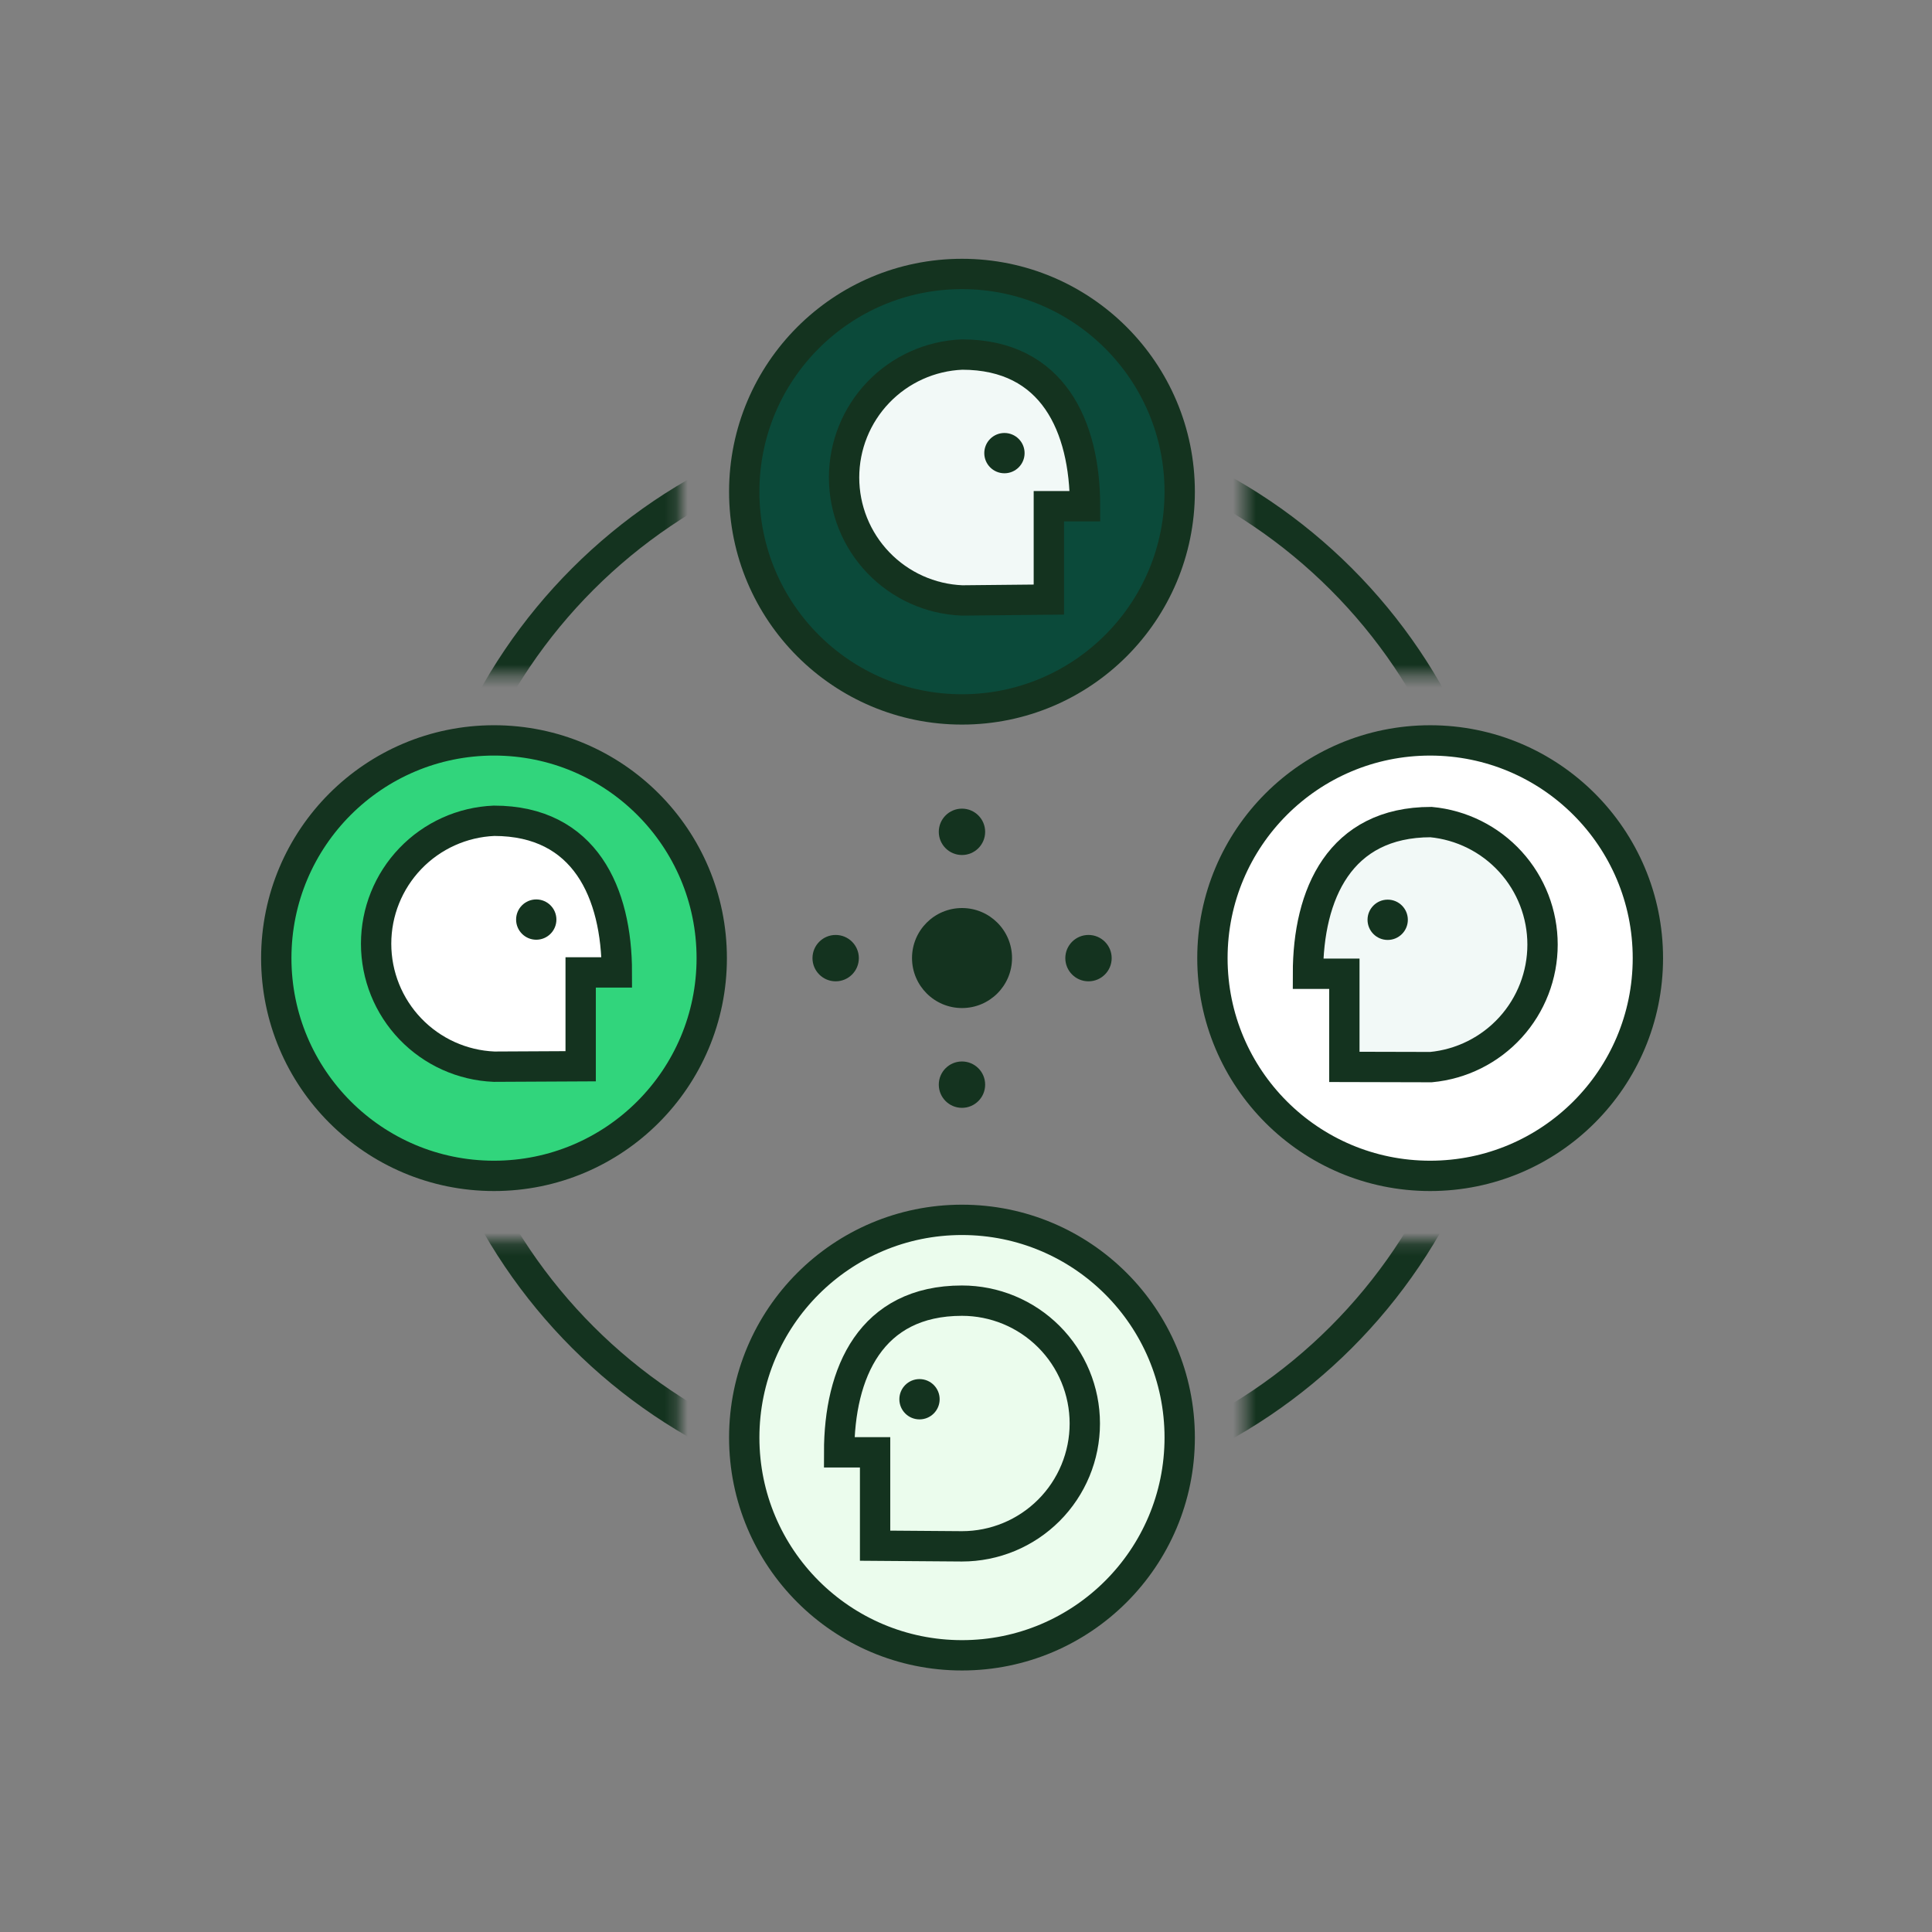
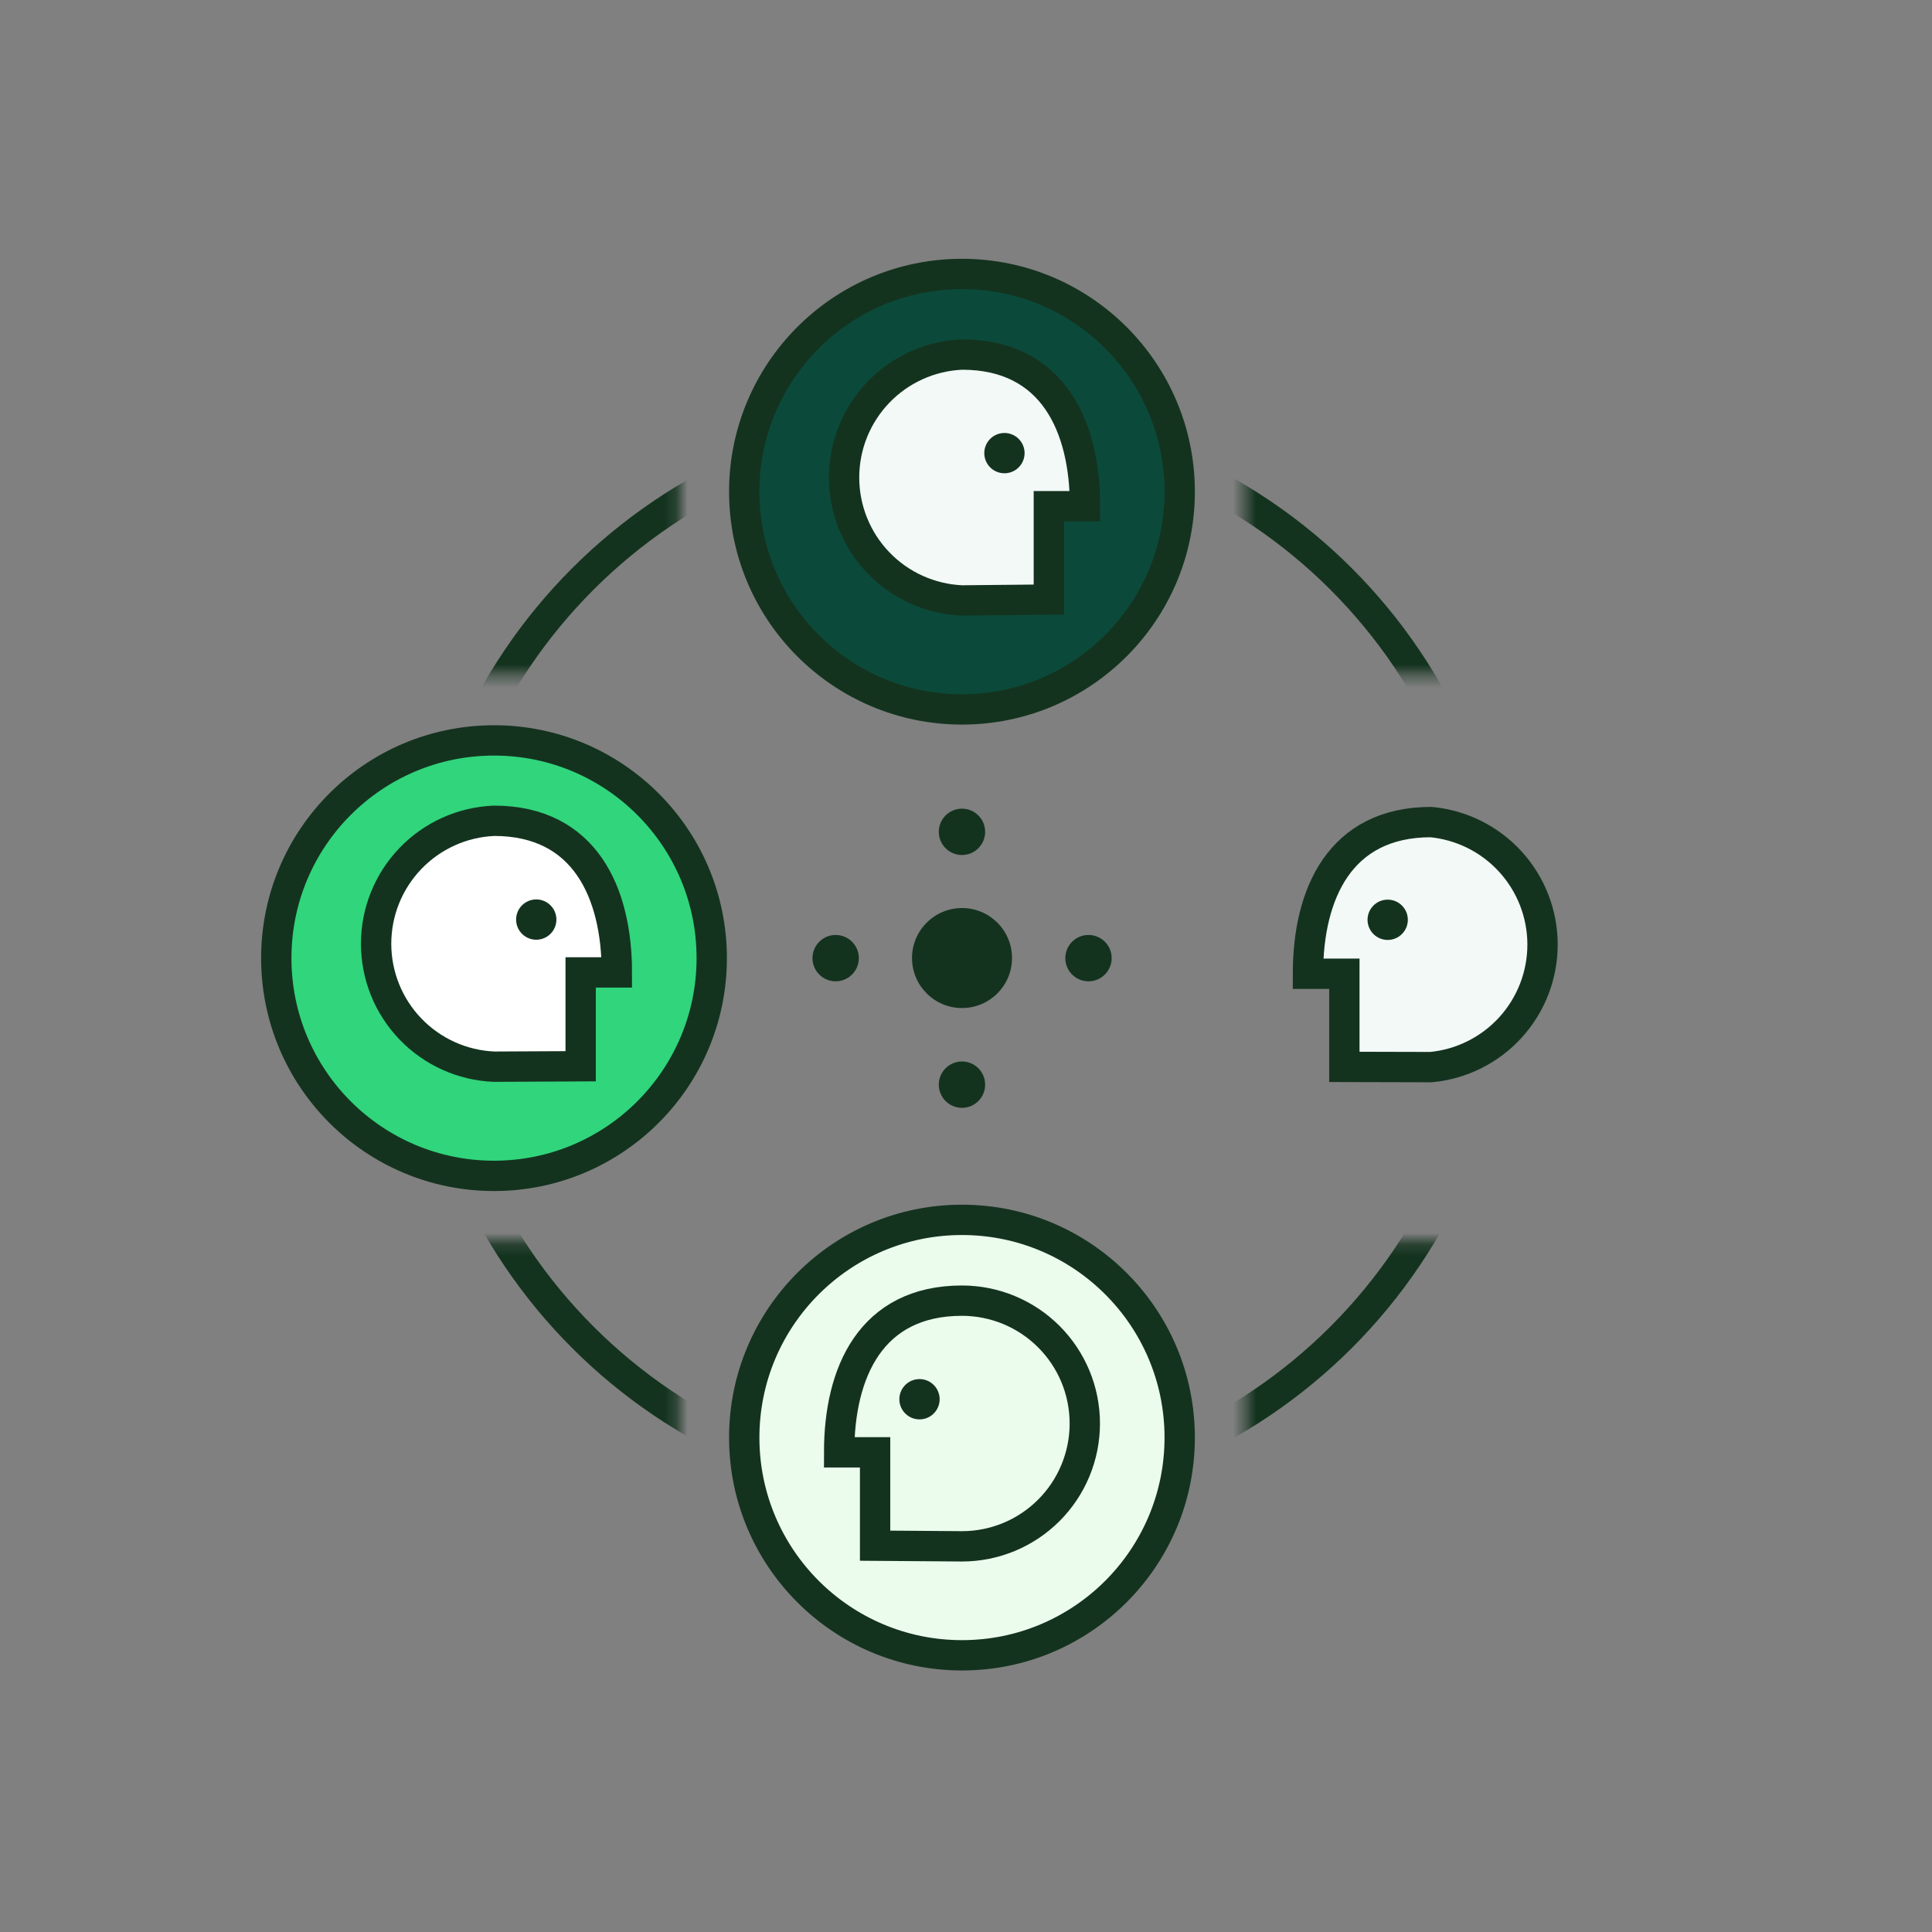
<svg xmlns="http://www.w3.org/2000/svg" width="170" height="170" viewBox="0 0 170 170" fill="none">
  <rect x="0" y="0" width="170" height="170" fill="#808080" stroke="none" />
  <path d="M87.181 37.203L82.129 32.132" stroke="#14331F" stroke-width="2.669" stroke-miterlimit="10" stroke-linecap="square" />
  <path d="M87.181 37.203L82.11 42.254" stroke="#14331F" stroke-width="2.669" stroke-miterlimit="10" stroke-linecap="square" />
  <path d="M82.11 131.49L87.162 136.561" stroke="#14331F" stroke-width="2.669" stroke-miterlimit="10" stroke-linecap="square" />
  <path d="M82.11 131.49L87.181 126.438" stroke="#14331F" stroke-width="2.669" stroke-miterlimit="10" stroke-linecap="square" />
  <mask id="mask0_1179_2271" style="mask-type:alpha" maskUnits="userSpaceOnUse" x="35" y="39" width="99" height="91">
    <path fill-rule="evenodd" clip-rule="evenodd" d="M59.8 39H36V59.4H59.8V39ZM59.75 109.2H35.95V129.6H59.75V109.2ZM109.55 109.2H133.35V129.6H109.55V109.2ZM133.3 39H109.5V59.4H133.3V39Z" fill="#C4C4C4" />
  </mask>
  <g mask="url(#mask0_1179_2271)">
    <path d="M84.645 131.49C110.703 131.49 131.827 110.366 131.827 84.308C131.827 58.25 110.703 37.126 84.645 37.126C58.587 37.126 37.464 58.25 37.464 84.308C37.464 110.366 58.587 131.49 84.645 131.49Z" stroke="#14331F" stroke-width="2.669" stroke-miterlimit="10" stroke-linecap="round" />
  </g>
  <path d="M43.469 103.467C54.05 103.467 62.627 94.889 62.627 84.308C62.627 73.727 54.05 65.149 43.469 65.149C32.888 65.149 24.31 73.727 24.31 84.308C24.31 94.889 32.888 103.467 43.469 103.467Z" fill="#31D57C" stroke="#14331F" stroke-width="2.669" stroke-miterlimit="10" />
  <path d="M43.469 93.859C40.678 93.742 38.041 92.551 36.108 90.535C34.174 88.519 33.095 85.834 33.095 83.04C33.095 80.247 34.174 77.562 36.108 75.546C38.041 73.53 40.678 72.339 43.469 72.222C51.475 72.222 54.278 78.57 54.278 85.566H51.094V93.821L43.469 93.859Z" fill="white" stroke="#14331F" stroke-width="2.669" stroke-miterlimit="10" />
  <path d="M47.186 82.688C48.165 82.688 48.959 81.894 48.959 80.915C48.959 79.936 48.165 79.142 47.186 79.142C46.207 79.142 45.413 79.936 45.413 80.915C45.413 81.894 46.207 82.688 47.186 82.688Z" fill="#14331F" />
-   <path d="M125.841 103.467C136.422 103.467 145 94.889 145 84.308C145 73.727 136.422 65.15 125.841 65.15C115.26 65.15 106.683 73.727 106.683 84.308C106.683 94.889 115.26 103.467 125.841 103.467Z" fill="white" stroke="#14331F" stroke-width="2.669" stroke-miterlimit="10" />
  <path d="M125.918 93.897C128.602 93.644 131.095 92.399 132.91 90.406C134.725 88.412 135.731 85.813 135.731 83.117C135.731 80.421 134.725 77.821 132.91 75.828C131.095 73.834 128.602 72.589 125.918 72.336C117.892 72.336 115.09 78.665 115.09 85.681H118.292V93.878L125.918 93.897Z" fill="#F2F9F7" stroke="#14331F" stroke-width="2.669" stroke-miterlimit="10" />
  <path d="M122.105 82.707C123.084 82.707 123.878 81.913 123.878 80.934C123.878 79.955 123.084 79.161 122.105 79.161C121.126 79.161 120.332 79.955 120.332 80.934C120.332 81.913 121.126 82.707 122.105 82.707Z" fill="#14331F" />
  <path d="M73.532 86.348C74.658 86.348 75.571 85.435 75.571 84.308C75.571 83.181 74.658 82.268 73.532 82.268C72.405 82.268 71.492 83.181 71.492 84.308C71.492 85.435 72.405 86.348 73.532 86.348Z" fill="#14331F" />
  <path d="M95.778 86.348C96.905 86.348 97.818 85.435 97.818 84.308C97.818 83.181 96.905 82.268 95.778 82.268C94.652 82.268 93.739 83.181 93.739 84.308C93.739 85.435 94.652 86.348 95.778 86.348Z" fill="#14331F" />
  <path d="M84.646 97.481C85.772 97.481 86.685 96.568 86.685 95.441C86.685 94.314 85.772 93.401 84.646 93.401C83.519 93.401 82.606 94.314 82.606 95.441C82.606 96.568 83.519 97.481 84.646 97.481Z" fill="#14331F" />
  <path d="M84.646 75.234C85.772 75.234 86.685 74.321 86.685 73.194C86.685 72.068 85.772 71.154 84.646 71.154C83.519 71.154 82.606 72.068 82.606 73.194C82.606 74.321 83.519 75.234 84.646 75.234Z" fill="#14331F" />
  <path d="M84.646 62.423C95.227 62.423 103.804 53.846 103.804 43.265C103.804 32.684 95.227 24.106 84.646 24.106C74.065 24.106 65.487 32.684 65.487 43.265C65.487 53.846 74.065 62.423 84.646 62.423Z" fill="#0B4A3A" stroke="#14331F" stroke-width="2.669" stroke-miterlimit="10" />
  <path d="M84.646 52.834C81.855 52.717 79.218 51.526 77.285 49.51C75.351 47.494 74.272 44.809 74.272 42.016C74.272 39.223 75.351 36.538 77.285 34.522C79.218 32.506 81.855 31.315 84.646 31.198C92.671 31.198 95.474 37.546 95.474 44.542H92.29V52.758L84.646 52.834Z" fill="#F2F9F7" stroke="#14331F" stroke-width="2.669" stroke-miterlimit="10" />
  <path d="M88.382 41.644C89.361 41.644 90.155 40.851 90.155 39.871C90.155 38.892 89.361 38.099 88.382 38.099C87.403 38.099 86.609 38.892 86.609 39.871C86.609 40.851 87.403 41.644 88.382 41.644Z" fill="#14331F" />
  <path d="M84.646 145.654C95.227 145.654 103.804 137.076 103.804 126.495C103.804 115.914 95.227 107.337 84.646 107.337C74.065 107.337 65.487 115.914 65.487 126.495C65.487 137.076 74.065 145.654 84.646 145.654Z" fill="#EBFCED" stroke="#14331F" stroke-width="2.669" stroke-miterlimit="10" />
  <path d="M84.645 136.065C87.512 136.065 90.261 134.926 92.288 132.899C94.316 130.872 95.454 128.123 95.454 125.256C95.454 122.389 94.316 119.64 92.288 117.613C90.261 115.586 87.512 114.447 84.645 114.447C76.62 114.447 73.837 120.776 73.837 127.792H77.001V136.008L84.645 136.065Z" fill="#EBFCED" stroke="#14331F" stroke-width="2.669" stroke-miterlimit="10" />
  <path d="M80.909 124.894C81.888 124.894 82.681 124.1 82.681 123.121C82.681 122.142 81.888 121.348 80.909 121.348C79.93 121.348 79.136 122.142 79.136 123.121C79.136 124.1 79.93 124.894 80.909 124.894Z" fill="#14331F" />
  <path d="M84.65 88.7C87.08 88.7 89.05 86.73 89.05 84.3C89.05 81.87 87.08 79.9 84.65 79.9C82.22 79.9 80.25 81.87 80.25 84.3C80.25 86.73 82.22 88.7 84.65 88.7Z" fill="#14331F" />
</svg>